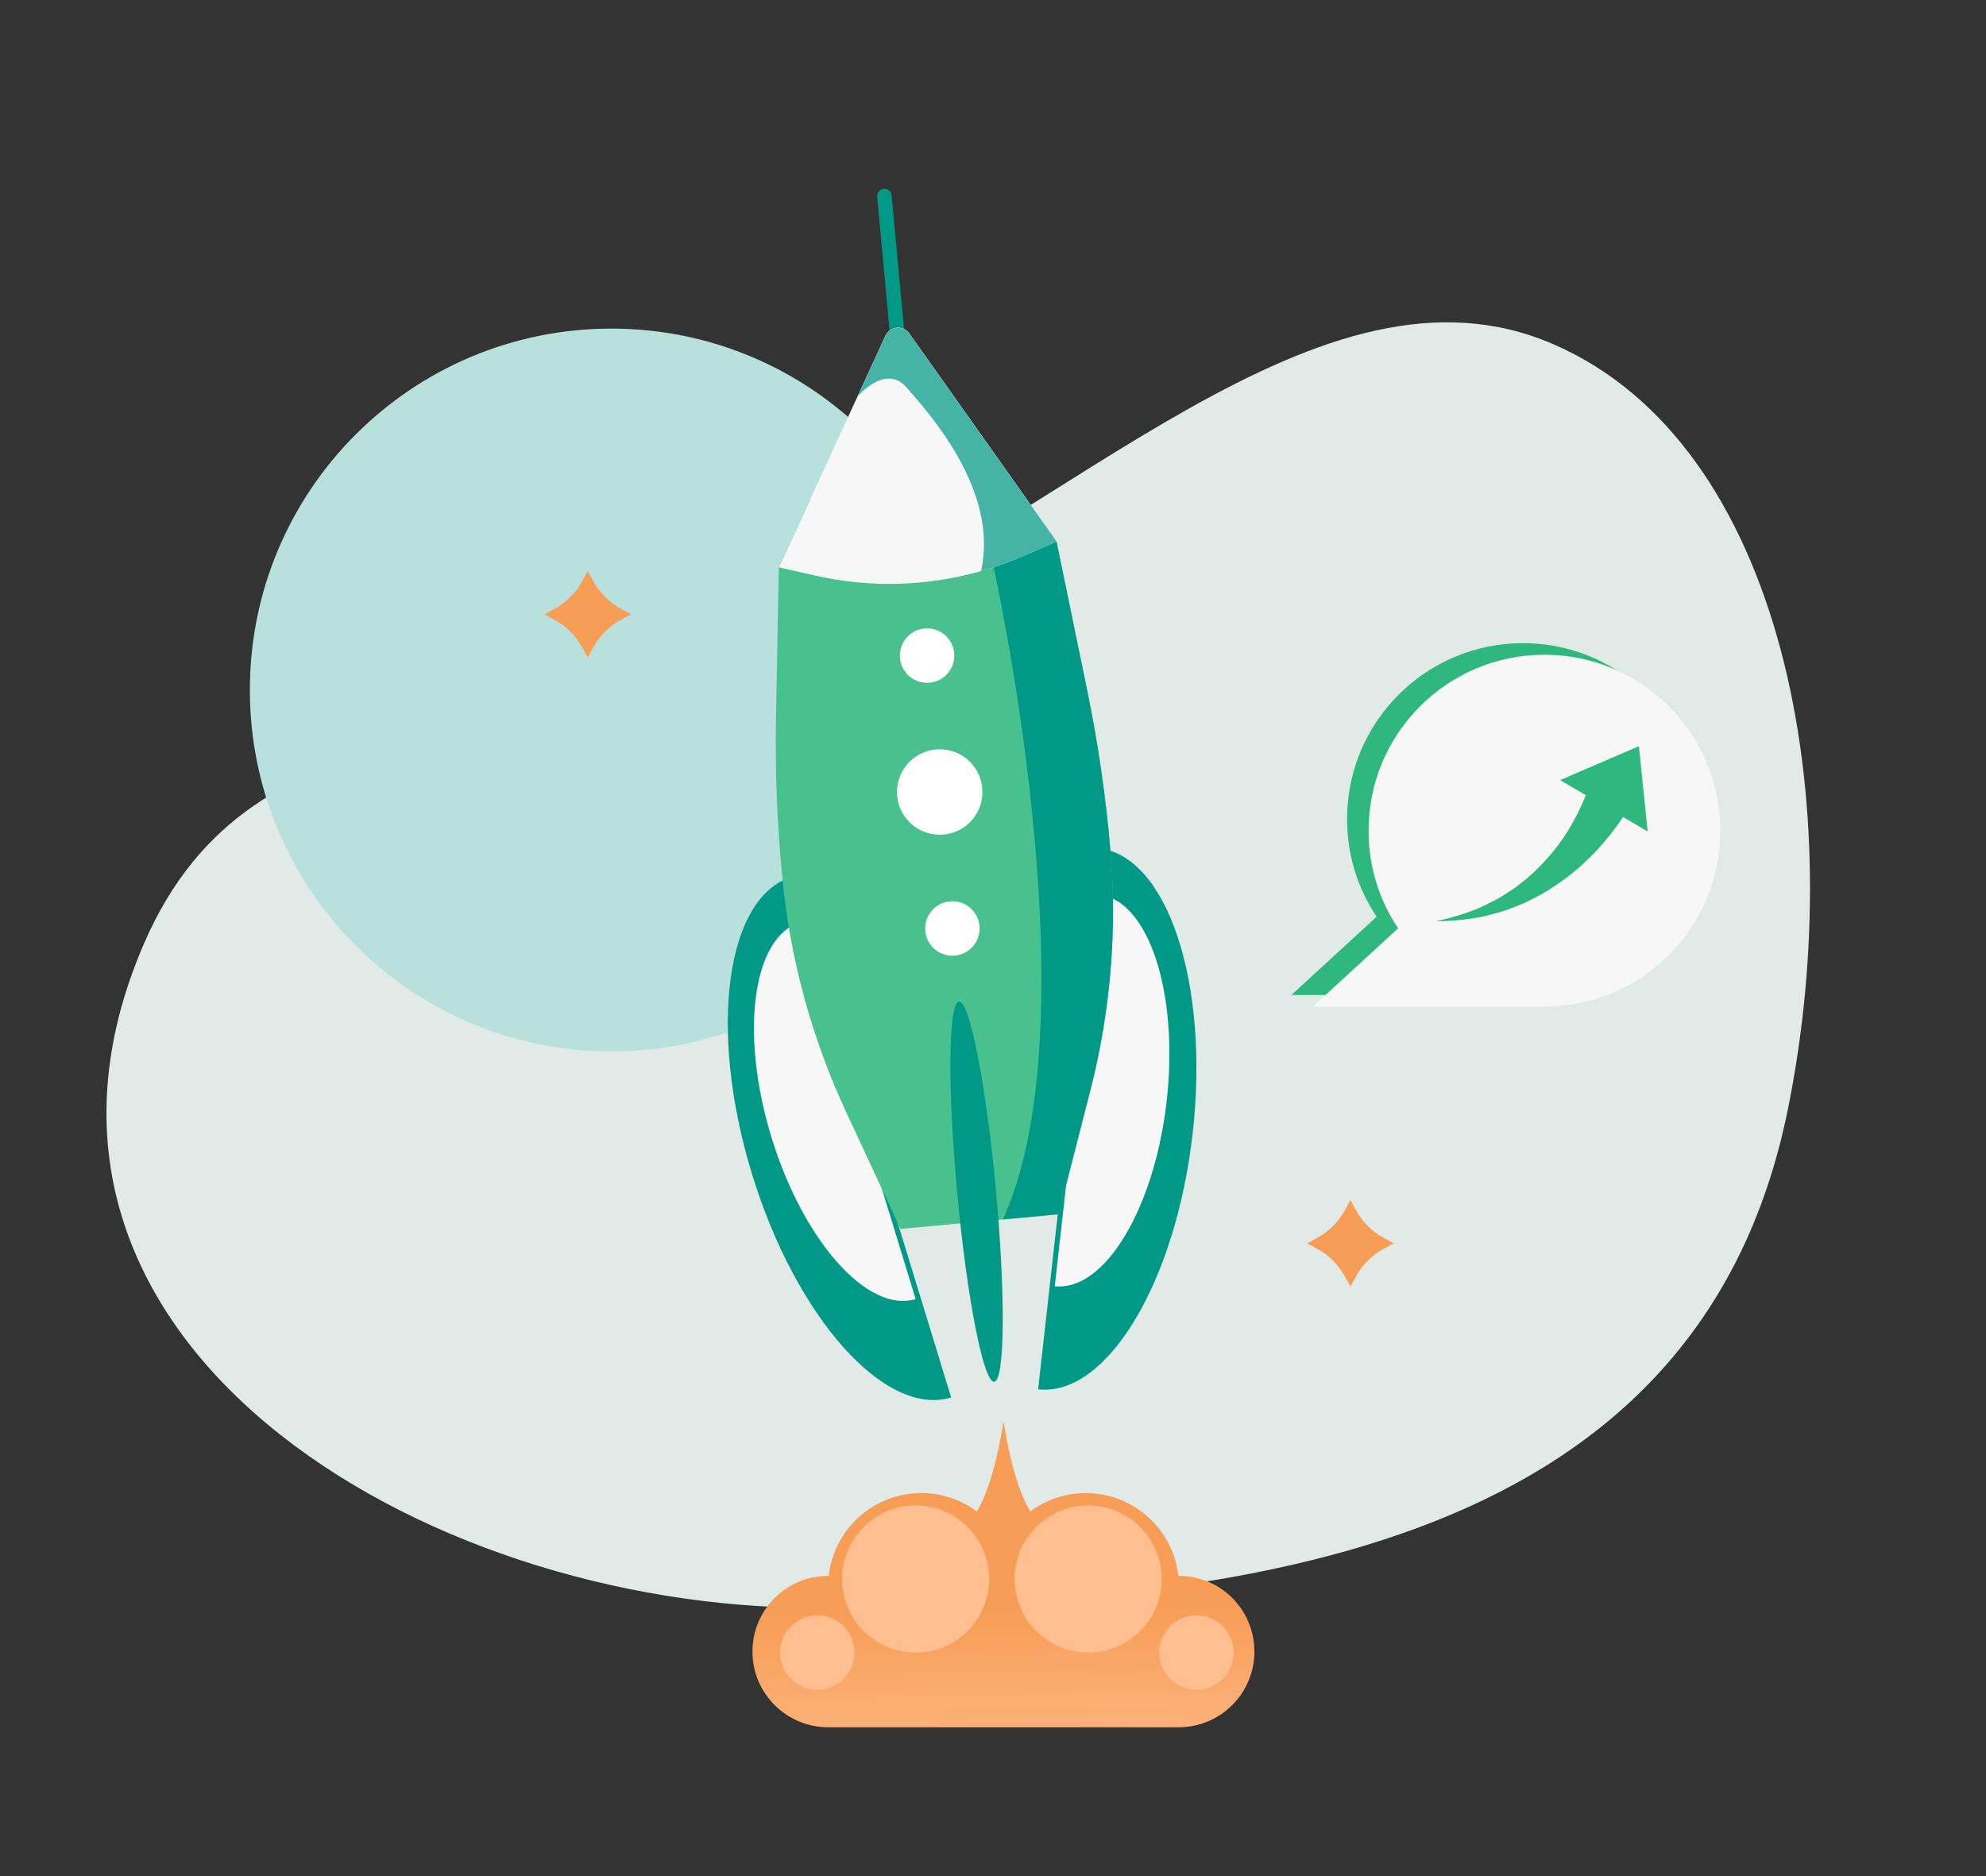
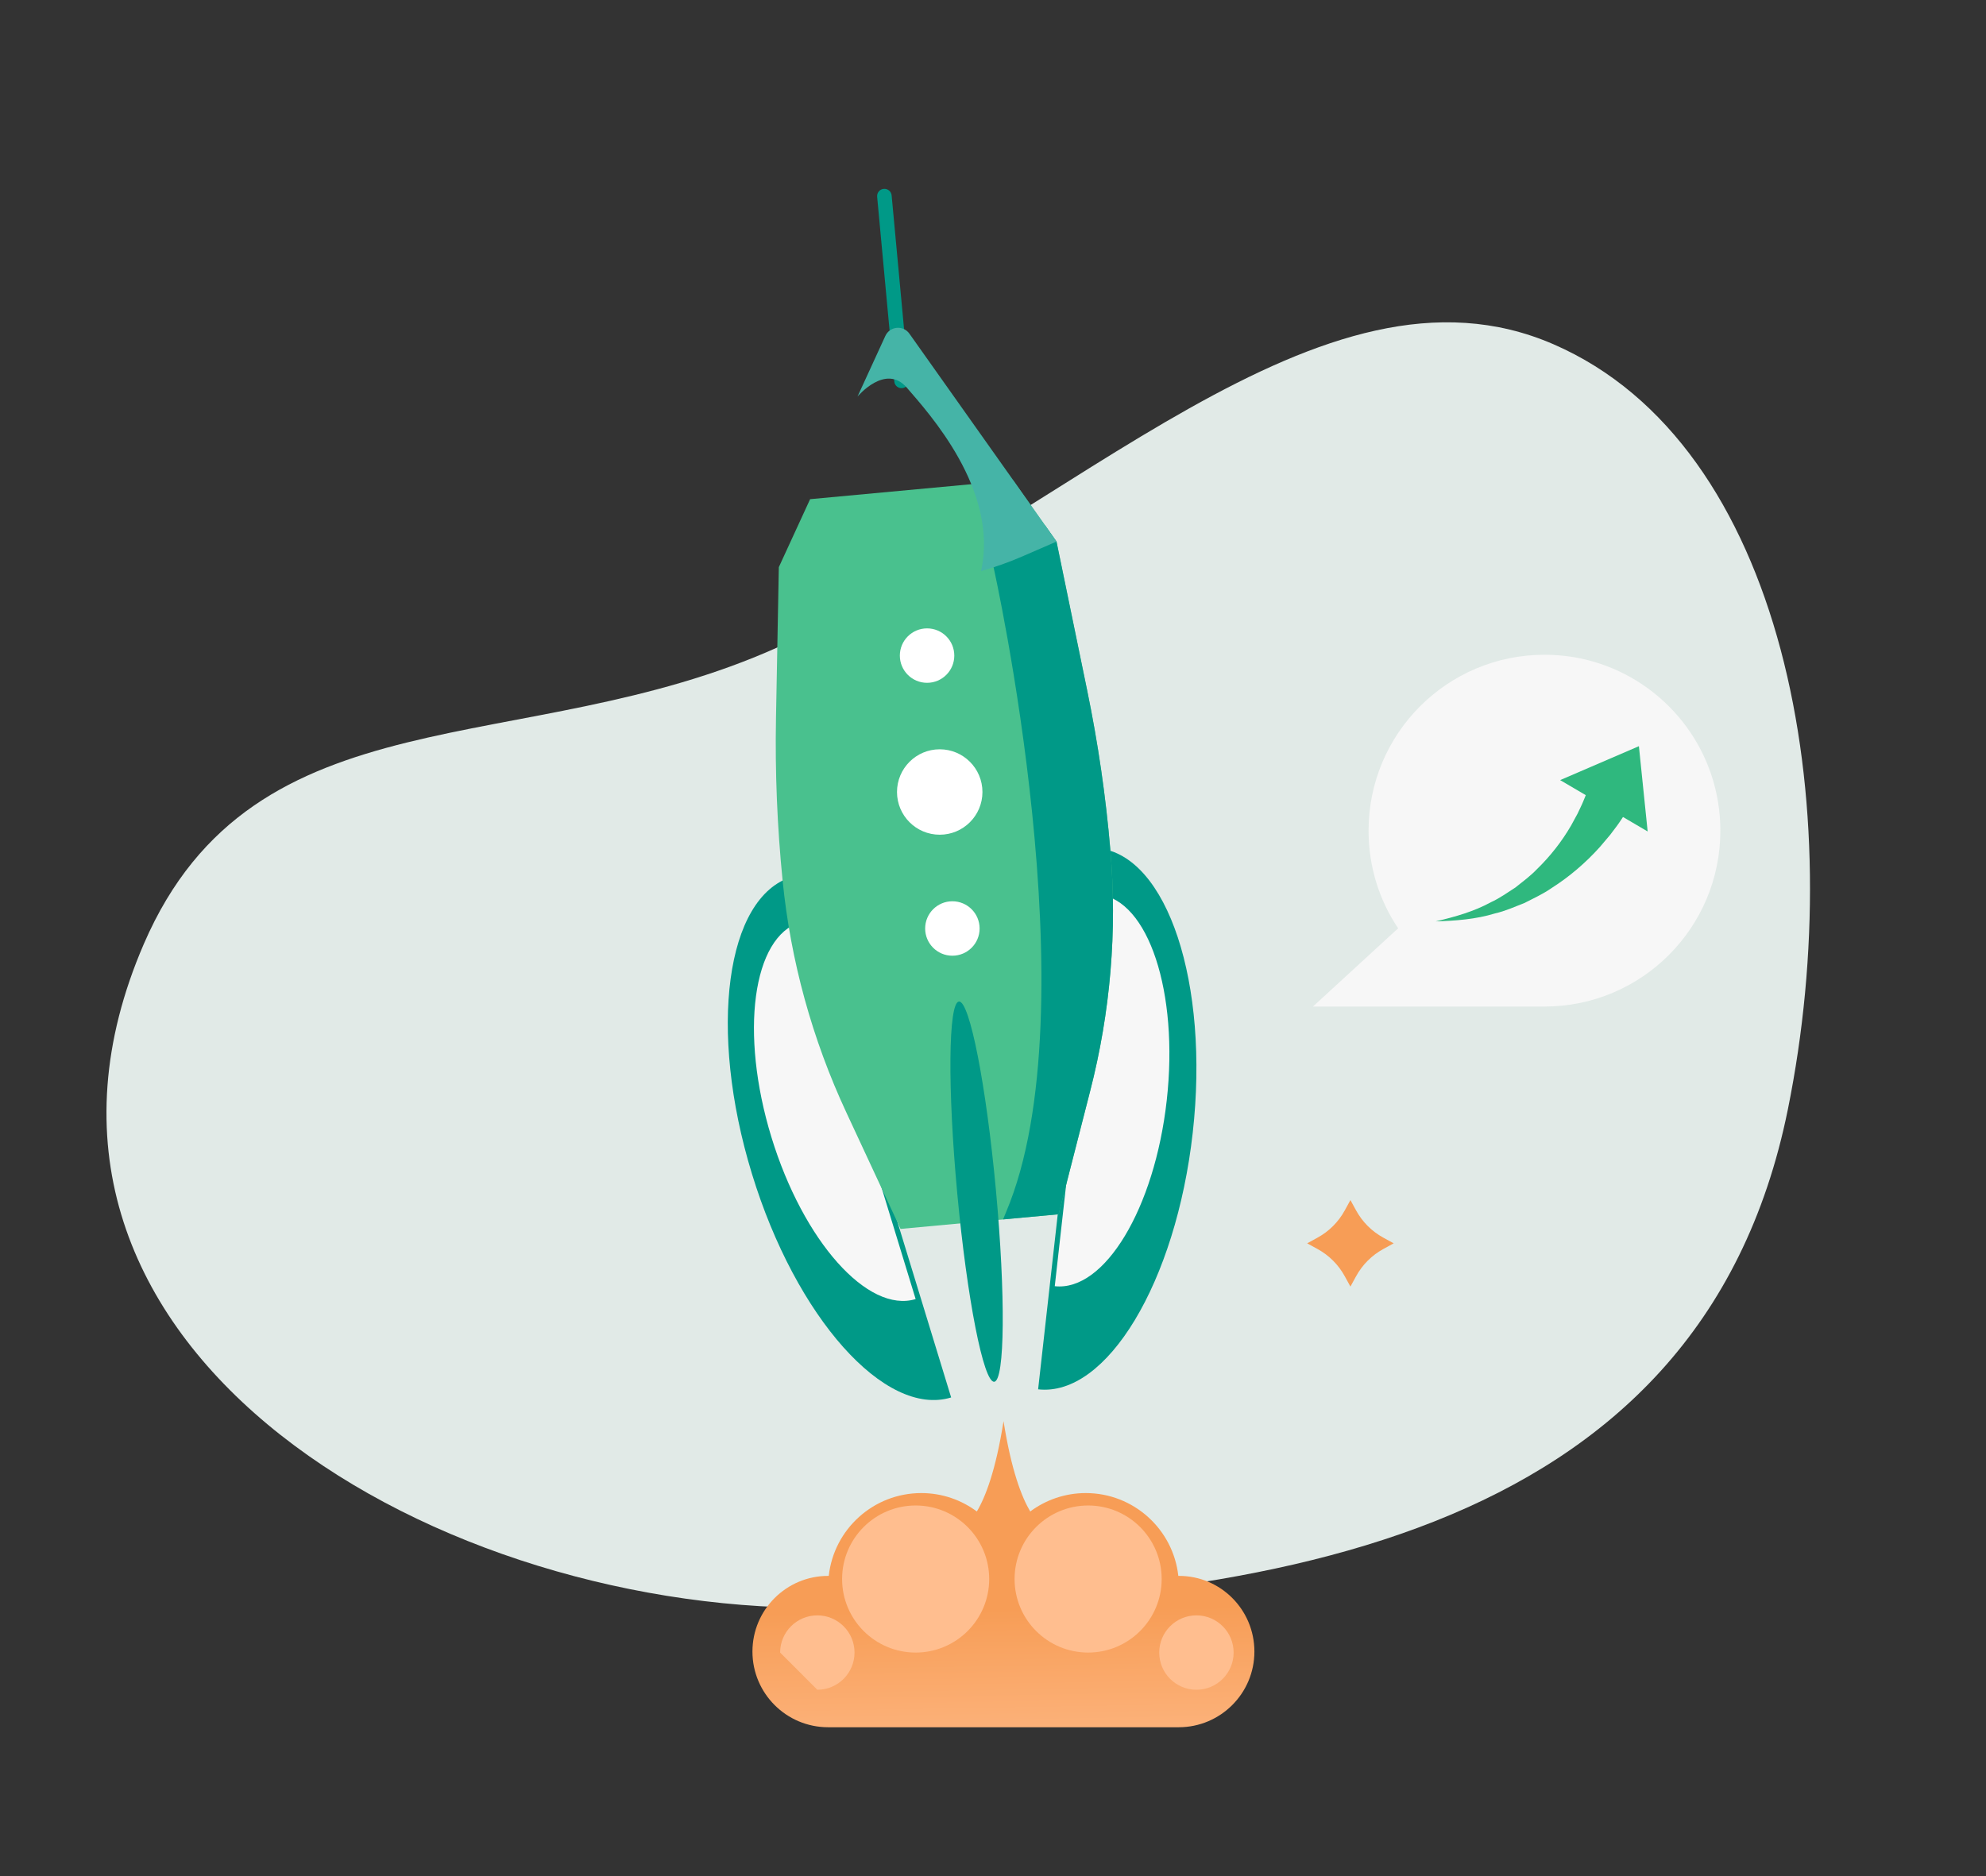
<svg xmlns="http://www.w3.org/2000/svg" width="471" height="445" viewBox="0 0 471 445" fill="none">
  <rect x="0" y="0" width="471" height="445" fill="#333333" stroke="none" />
  <path d="M184.346 153.587C254.544 122.096 313.37 57.769 368.424 81.661C423.268 105.462 438.719 190.518 424.005 263.18C403.076 366.537 298.042 381.057 193.561 381.378C99.64 381.667 -6.369 317.544 34.113 223.906C60.342 163.234 124.038 180.642 184.346 153.587Z" fill="#E1EAE7" />
-   <path d="M144.982 249.391C192.325 249.391 230.705 211.012 230.705 163.669C230.705 116.325 192.325 77.946 144.982 77.946C97.639 77.946 59.259 116.325 59.259 163.669C59.259 211.012 97.639 249.391 144.982 249.391Z" fill="#B8E0DC" />
  <path d="M187.798 207.986C172.137 212.769 167.881 244.308 178.321 278.412C188.744 312.516 209.897 336.27 225.575 331.486L187.798 207.986Z" fill="#009987" />
  <path d="M260.588 201.22C276.866 203.039 286.852 233.25 282.869 268.699C278.885 304.149 262.479 331.395 246.2 329.558L260.588 201.22Z" fill="#009987" />
  <path d="M260.571 212.169C272.357 213.497 279.578 235.359 276.704 261.023C273.83 286.687 261.935 306.404 250.149 305.094L260.571 212.169Z" fill="#F7F7F7" />
  <path d="M189.817 218.735C178.467 222.209 175.393 245.035 182.941 269.717C190.49 294.399 205.804 311.606 217.154 308.15L189.817 218.735Z" fill="#F7F7F7" />
  <path d="M263.335 201.674C264.99 220.827 263.335 240.143 258.551 258.768L251.057 288.033L213.571 291.508L200.748 263.952C192.636 246.545 187.488 227.902 185.597 208.804C184.323 196.054 183.796 183.213 184.032 170.39L184.705 134.558V134.54L192.126 118.407L240.271 113.933L247.82 124.591L250.53 128.429L250.548 128.447L257.805 163.678C260.406 176.247 262.261 188.924 263.335 201.674Z" fill="#49C18E" />
  <path d="M219.864 161.969C223.43 161.969 226.321 159.078 226.321 155.512C226.321 151.946 223.43 149.055 219.864 149.055C216.298 149.055 213.407 151.946 213.407 155.512C213.407 159.078 216.298 161.969 219.864 161.969Z" fill="white" />
  <path d="M222.865 198C228.46 198 232.996 193.464 232.996 187.869C232.996 182.274 228.46 177.738 222.865 177.738C217.27 177.738 212.734 182.274 212.734 187.869C212.734 193.464 217.27 198 222.865 198Z" fill="white" />
  <path d="M225.867 226.702C229.433 226.702 232.324 223.811 232.324 220.245C232.324 216.679 229.433 213.788 225.867 213.788C222.301 213.788 219.41 216.679 219.41 220.245C219.41 223.811 222.301 226.702 225.867 226.702Z" fill="white" />
  <path d="M235.791 327.762C238.322 327.527 238.5 307.147 236.189 282.242C233.877 257.337 229.952 237.338 227.422 237.572C224.891 237.807 224.713 258.187 227.025 283.092C229.336 307.997 233.261 327.997 235.791 327.762Z" fill="#009987" />
  <path d="M213.971 92.07C213.025 92.161 212.17 91.452 212.097 90.506L208.023 46.671C207.932 45.725 208.642 44.871 209.587 44.798C210.533 44.707 211.388 45.416 211.461 46.362L215.535 90.197C215.626 91.142 214.917 91.979 213.971 92.07Z" fill="#009987" />
  <path d="M263.335 201.674C264.99 220.826 263.335 240.143 258.551 258.768L251.058 288.033L237.889 289.252C238.107 288.688 238.344 288.106 238.599 287.524C259.061 239.124 235.634 134.558 235.634 134.558L247.838 124.609L250.548 128.447L250.567 128.465L257.824 163.696C260.407 176.246 262.262 188.924 263.335 201.674Z" fill="#009987" />
-   <path d="M250.566 128.466L242.436 131.994C239.253 133.376 235.979 134.541 232.668 135.468C219.918 139.106 206.404 139.488 193.363 136.541L184.723 134.577L184.741 134.541L192.162 118.407L203.367 94.035L209.969 79.647C211.024 77.338 214.207 77.028 215.68 79.12L240.326 113.915L250.566 128.466Z" fill="#F7F7F7" />
  <path d="M250.566 128.465L242.436 131.994C239.253 133.376 235.979 134.54 232.669 135.468C236.961 116.188 220.137 97.872 215.08 91.979C210.024 86.086 203.367 94.071 203.367 94.071L209.969 79.684C211.024 77.374 214.207 77.064 215.68 79.156L240.326 113.951L250.566 128.465Z" fill="#45B4A7" />
  <path d="M279.596 373.811C279.542 373.811 279.505 373.811 279.451 373.811C278.232 362.77 268.865 354.167 257.497 354.167C252.568 354.167 248.003 355.804 244.329 358.533C242.292 355.095 239.836 348.765 237.999 337.106C236.162 348.784 233.707 355.113 231.669 358.533C227.995 355.804 223.448 354.167 218.501 354.167C207.133 354.167 197.766 362.752 196.547 373.811C196.493 373.811 196.456 373.811 196.402 373.811C186.489 373.811 178.45 381.85 178.45 391.763C178.45 401.676 186.489 409.715 196.402 409.715H237.599H238.345H279.542C289.455 409.715 297.494 401.676 297.494 391.763C297.494 381.85 289.509 373.811 279.596 373.811Z" fill="url(#paint0_linear_55_1082)" />
  <path d="M217.155 391.999C226.788 391.999 234.597 384.19 234.597 374.557C234.597 364.923 226.788 357.114 217.155 357.114C207.521 357.114 199.712 364.923 199.712 374.557C199.712 384.19 207.521 391.999 217.155 391.999Z" fill="#FFBE8F" />
-   <path d="M193.837 400.821C198.708 400.821 202.658 396.872 202.658 392C202.658 387.128 198.708 383.178 193.837 383.178C188.965 383.178 185.015 387.128 185.015 392C185.015 396.872 188.965 400.821 193.837 400.821Z" fill="#FFBE8F" />
+   <path d="M193.837 400.821C198.708 400.821 202.658 396.872 202.658 392C202.658 387.128 198.708 383.178 193.837 383.178C188.965 383.178 185.015 387.128 185.015 392Z" fill="#FFBE8F" />
  <path d="M283.743 400.821C288.615 400.821 292.565 396.872 292.565 392C292.565 387.128 288.615 383.178 283.743 383.178C278.871 383.178 274.922 387.128 274.922 392C274.922 396.872 278.871 400.821 283.743 400.821Z" fill="#FFBE8F" />
  <path d="M258.061 391.999C267.694 391.999 275.503 384.19 275.503 374.557C275.503 364.923 267.694 357.114 258.061 357.114C248.427 357.114 240.618 364.923 240.618 374.557C240.618 384.19 248.427 391.999 258.061 391.999Z" fill="#FFBE8F" />
-   <path d="M147.183 144.362L149.639 145.708L147.183 147.054C144.455 148.545 142.218 150.783 140.726 153.511L139.38 155.966L138.034 153.511C136.543 150.783 134.306 148.545 131.577 147.054L129.122 145.708L131.577 144.362C134.306 142.871 136.543 140.633 138.034 137.905L139.38 135.45L140.726 137.905C142.218 140.633 144.455 142.871 147.183 144.362Z" fill="#F79D56" />
  <path d="M328.069 293.581L330.524 294.927L328.069 296.273C325.34 297.764 323.103 300.001 321.612 302.73L320.266 305.185L318.92 302.73C317.428 300.001 315.191 297.764 312.463 296.273L310.008 294.927L312.463 293.581C315.191 292.089 317.428 289.852 318.92 287.124L320.266 284.668L321.612 287.124C323.103 289.852 325.34 292.089 328.069 293.581Z" fill="#F79D56" />
-   <path d="M402.903 194.287C402.903 217.332 384.223 236.012 361.178 236.012H306.285L326.02 217.878L326.493 217.459C322.036 210.839 319.472 202.872 319.472 194.287C319.472 171.242 338.151 152.562 361.196 152.562C365.762 152.562 370.163 153.29 374.274 154.654C390.898 160.147 402.903 175.807 402.903 194.287Z" fill="#2FB87E" />
  <path d="M407.999 197.036C407.999 220.081 389.32 238.761 366.275 238.761H311.382L331.116 220.627L331.589 220.208C327.133 213.588 324.569 205.621 324.569 197.036C324.569 173.991 343.248 155.312 366.293 155.312C370.858 155.312 375.26 156.039 379.371 157.403C395.995 162.896 407.999 178.538 407.999 197.036Z" fill="#F7F7F7" />
  <path d="M388.683 177L370.003 185.047L390.759 197.232L388.683 177Z" fill="#2FB87E" />
  <path d="M388.183 188.04C387.504 189.53 386.909 190.554 386.231 191.709C385.564 192.824 384.853 193.911 384.134 194.962C383.419 196.032 382.609 197.01 381.865 198.03L379.411 200.934C376.027 204.693 372.186 207.975 367.986 210.647C365.951 212.063 363.683 213.1 361.506 214.211C359.207 215.107 356.989 216.115 354.613 216.655C349.973 218.083 345.166 218.412 340.488 218.563C345.074 217.482 349.563 216.218 353.586 214.013C355.67 213.071 357.514 211.717 359.393 210.522C361.151 209.112 362.949 207.805 364.492 206.182C367.671 203.101 370.389 199.618 372.58 195.859L374.133 193.005C374.585 192.012 375.085 191.064 375.484 190.083C375.901 189.097 376.3 188.116 376.638 187.111C376.97 186.163 377.32 185.043 377.464 184.341L388.183 188.04Z" fill="#2FB87E" />
  <defs>
    <linearGradient id="paint0_linear_55_1082" x1="238.651" y1="428.238" x2="237.066" y2="336.604" gradientUnits="userSpaceOnUse">
      <stop stop-color="#FFBE8F" />
      <stop offset="0.507" stop-color="#F79D56" />
    </linearGradient>
  </defs>
</svg>